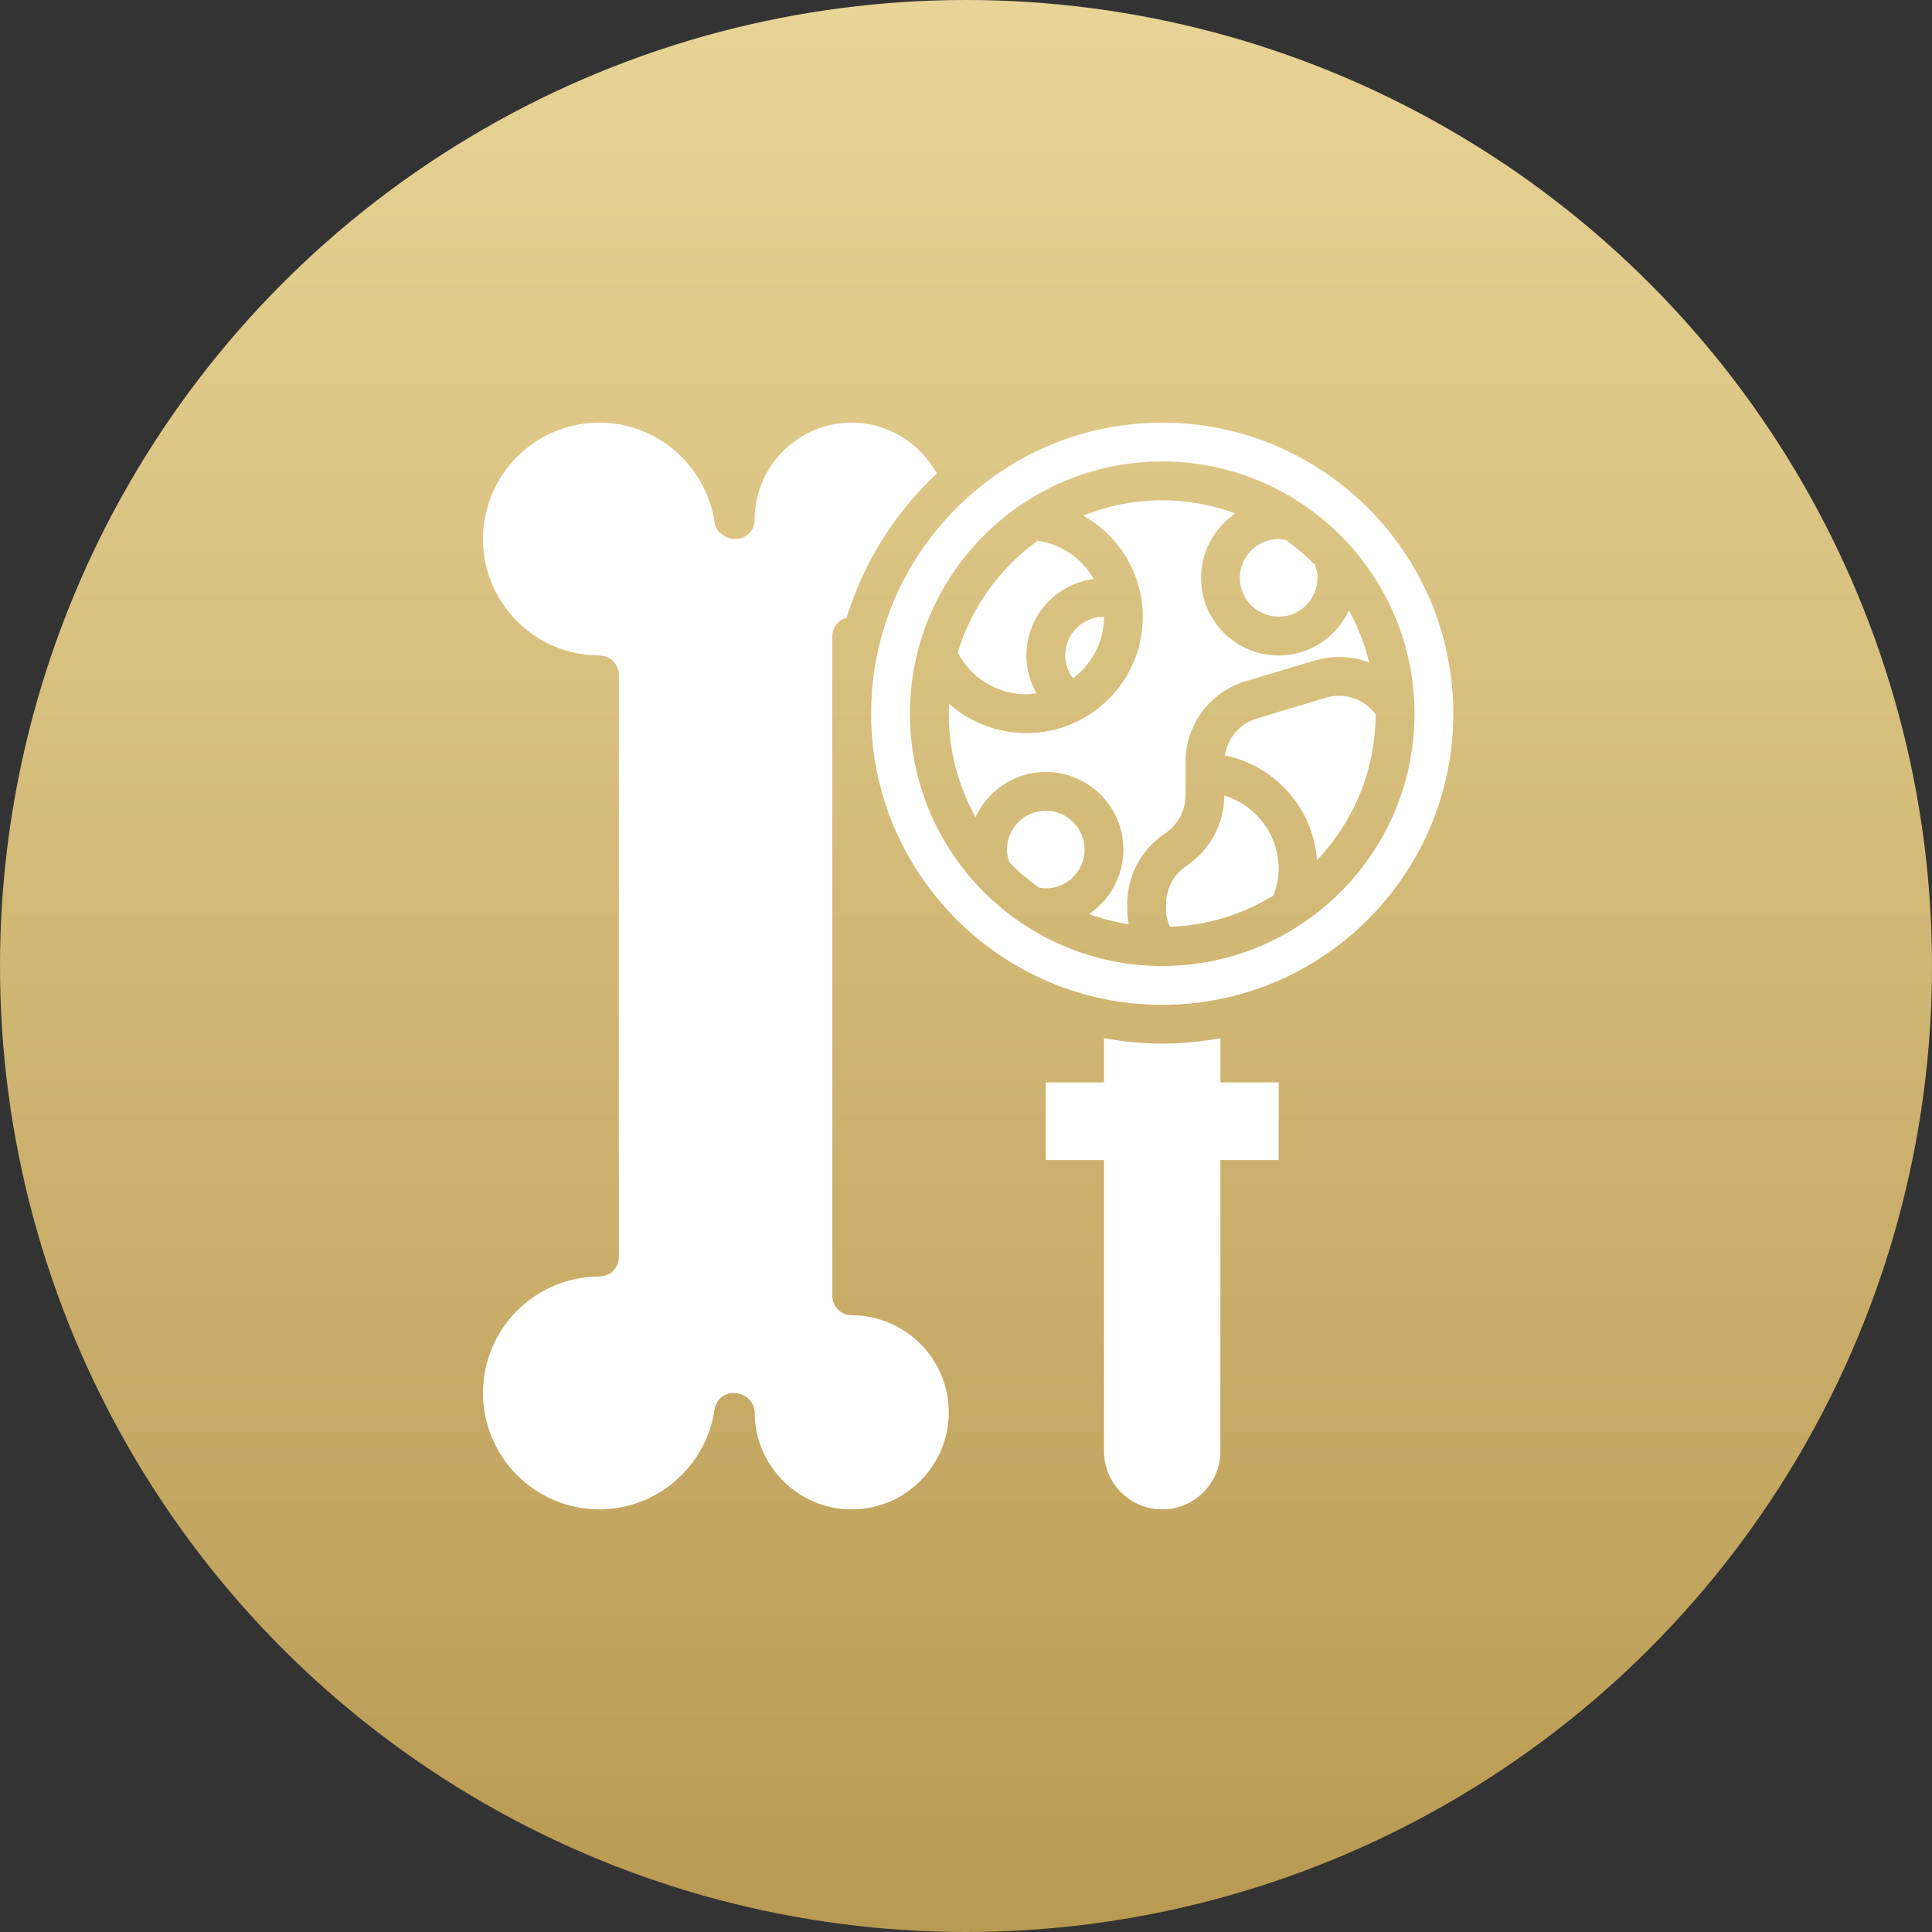
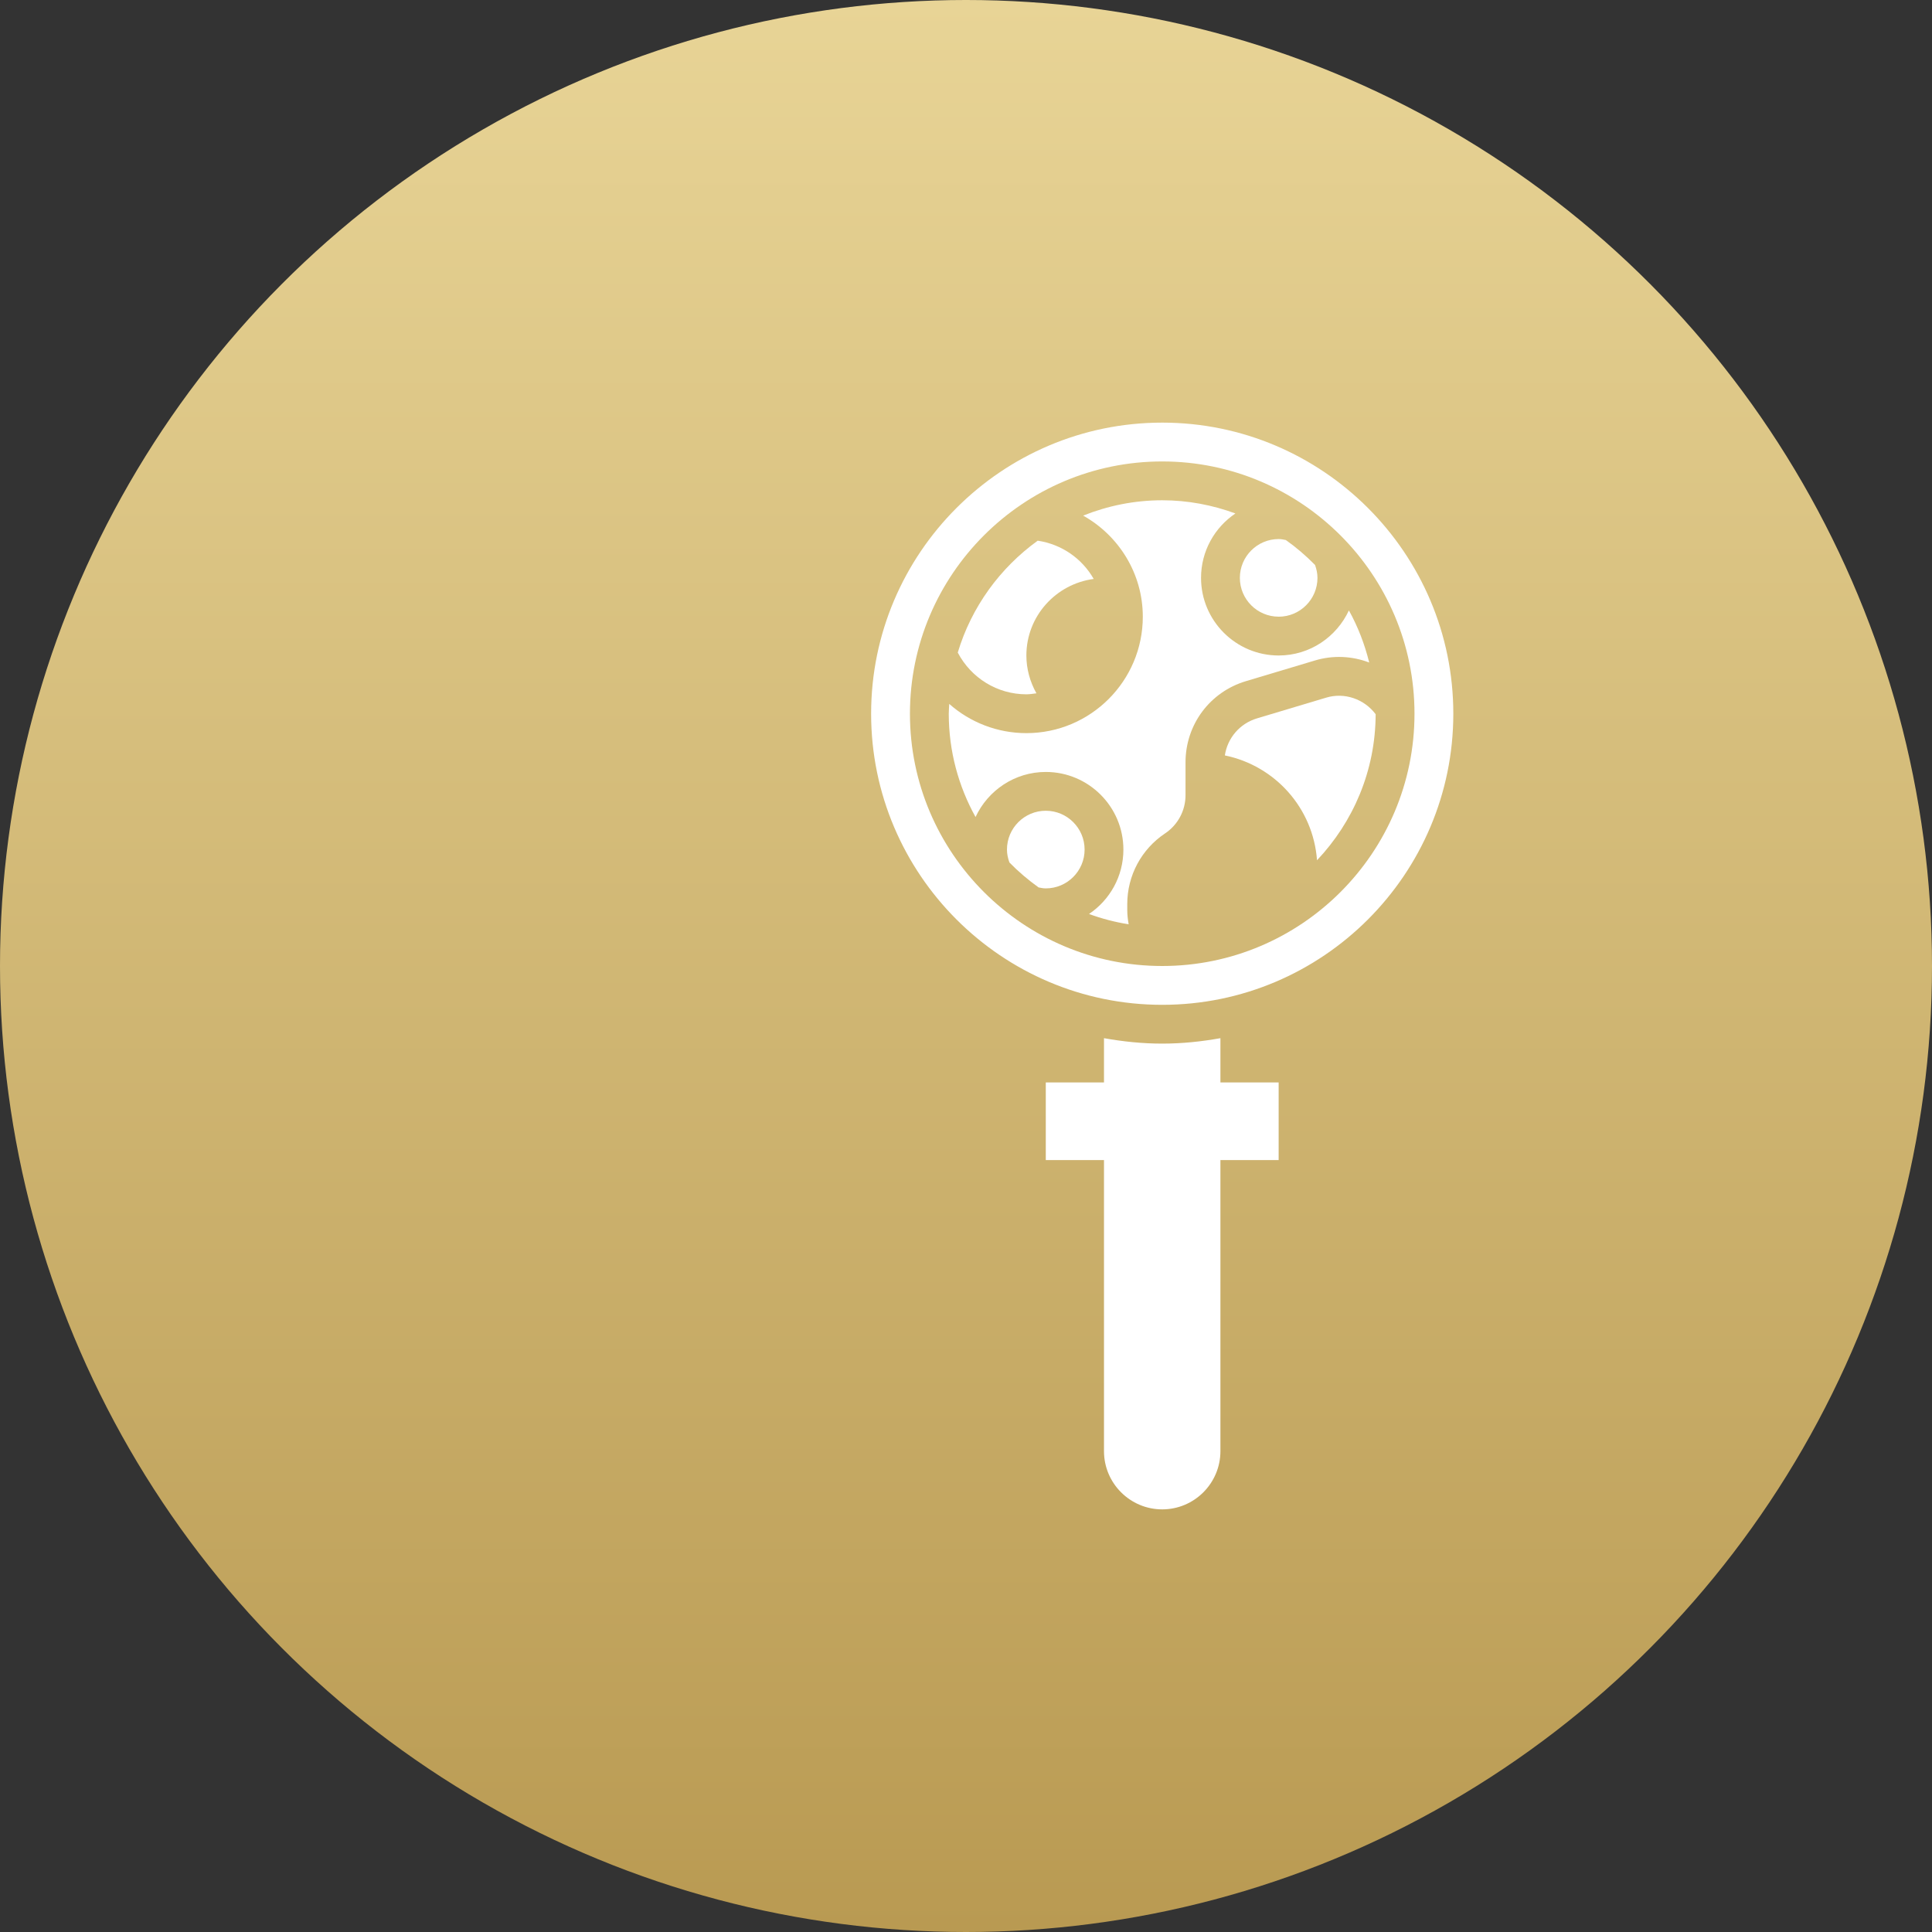
<svg xmlns="http://www.w3.org/2000/svg" width="64" height="64" viewBox="0 0 64 64" fill="none">
  <rect x="0" y="0" width="64" height="64" fill="#333333" stroke="none" />
  <circle cx="32" cy="32" r="32" fill="url(#paint0_linear_887_263)" />
  <path d="M48.143 23.643C48.143 18.326 43.817 14 38.5 14C33.183 14 28.857 18.326 28.857 23.643C28.857 28.96 33.183 33.286 38.5 33.286C43.817 33.286 48.143 28.96 48.143 23.643ZM30.143 23.643C30.143 19.035 33.892 15.286 38.5 15.286C43.108 15.286 46.857 19.035 46.857 23.643C46.857 28.251 43.108 32 38.5 32C33.892 32 30.143 28.251 30.143 23.643Z" fill="white" />
  <path d="M38.594 27.608C39.018 27.325 39.272 26.852 39.272 26.341V25.254C39.272 24.005 40.076 22.923 41.273 22.564L43.557 21.88C44.163 21.697 44.794 21.732 45.357 21.947C45.206 21.337 44.982 20.757 44.684 20.221C44.275 21.1 43.389 21.714 42.357 21.714C40.939 21.714 39.786 20.561 39.786 19.143C39.786 18.254 40.238 17.471 40.925 17.009C40.167 16.731 39.352 16.572 38.5 16.572C37.574 16.572 36.692 16.756 35.881 17.08C37.062 17.742 37.857 19 37.857 20.429C37.857 22.556 36.127 24.286 34 24.286C33.038 24.286 32.136 23.929 31.445 23.318C31.44 23.426 31.429 23.533 31.429 23.643C31.429 24.884 31.753 26.05 32.316 27.065C32.725 26.186 33.611 25.572 34.643 25.572C36.061 25.572 37.214 26.725 37.214 28.143C37.214 29.032 36.762 29.815 36.075 30.277C36.496 30.432 36.935 30.546 37.388 30.619C37.361 30.463 37.342 30.305 37.342 30.147V29.945C37.343 29.004 37.811 28.13 38.594 27.608L38.594 27.608Z" fill="white" />
  <path d="M34.643 26.857C33.934 26.857 33.357 27.434 33.357 28.143C33.357 28.289 33.388 28.431 33.438 28.57C33.734 28.874 34.059 29.149 34.405 29.397C34.492 29.416 34.571 29.429 34.643 29.429C35.352 29.429 35.929 28.852 35.929 28.143C35.929 27.434 35.352 26.857 34.643 26.857L34.643 26.857Z" fill="white" />
-   <path d="M28.214 14C26.442 14 25 15.442 25 17.214C25 17.57 24.713 17.857 24.357 17.857C24.038 17.857 23.715 17.622 23.67 17.306C23.399 15.421 21.76 14 19.857 14C17.73 14 16 15.73 16 17.857C16 19.984 17.73 21.714 19.857 21.714C20.213 21.714 20.5 22.002 20.5 22.357V41.643C20.5 41.998 20.213 42.286 19.857 42.286C17.73 42.286 16 44.016 16 46.143C16 48.27 17.73 50 19.857 50C21.76 50 23.399 48.578 23.67 46.694C23.715 46.378 23.987 46.143 24.306 46.143C24.662 46.143 25 46.43 25 46.786C25 48.558 26.442 50 28.214 50C29.987 50 31.429 48.558 31.429 46.786C31.429 45.013 29.987 43.571 28.214 43.571C27.859 43.571 27.572 43.284 27.572 42.929V21.071C27.572 20.776 27.775 20.537 28.046 20.463C28.61 18.613 29.657 16.978 31.033 15.686C30.476 14.665 29.393 14 28.214 14L28.214 14Z" fill="white" />
-   <path d="M35.544 22.472C36.165 22.002 36.572 21.265 36.572 20.429C35.863 20.429 35.286 21.005 35.286 21.714C35.286 21.995 35.382 22.255 35.544 22.472H35.544Z" fill="white" />
  <path d="M43.926 23.112L41.642 23.796C41.068 23.968 40.662 24.447 40.575 25.024C42.245 25.369 43.501 26.773 43.628 28.497C44.825 27.232 45.566 25.532 45.57 23.659C45.19 23.154 44.535 22.926 43.926 23.112V23.112Z" fill="white" />
-   <path d="M40.556 26.352C40.553 27.289 40.086 28.158 39.307 28.678C38.882 28.961 38.628 29.434 38.628 29.945V30.146C38.628 30.339 38.679 30.523 38.754 30.701C40.007 30.656 41.177 30.285 42.183 29.668C42.29 29.38 42.357 29.085 42.357 28.785C42.357 27.639 41.604 26.68 40.556 26.352L40.556 26.352Z" fill="white" />
  <path d="M42.357 20.429C43.066 20.429 43.643 19.852 43.643 19.143C43.643 18.997 43.612 18.855 43.563 18.716C43.266 18.412 42.942 18.136 42.595 17.889C42.508 17.87 42.429 17.857 42.357 17.857C41.648 17.857 41.072 18.434 41.072 19.143C41.072 19.852 41.648 20.428 42.357 20.428L42.357 20.429Z" fill="white" />
  <path d="M34 23C34.114 23 34.223 22.981 34.333 22.967C34.12 22.587 34 22.158 34 21.714C34 20.413 34.975 19.346 36.23 19.178C35.848 18.508 35.176 18.03 34.375 17.911C33.126 18.813 32.18 20.108 31.727 21.617C32.17 22.461 33.037 23 34 23V23Z" fill="white" />
  <path d="M40.428 35.857V34.391C39.801 34.503 39.159 34.571 38.5 34.571C37.841 34.571 37.199 34.503 36.571 34.391V35.857H34.643V38.429H36.571V48.071C36.571 49.135 37.437 50 38.5 50C39.563 50 40.428 49.135 40.428 48.071V38.429H42.357V35.857H40.428Z" fill="white" />
  <defs>
    <linearGradient id="paint0_linear_887_263" x1="32" y1="0" x2="32" y2="64" gradientUnits="userSpaceOnUse">
      <stop stop-color="#E8D496" />
      <stop offset="1" stop-color="#B99A52" />
    </linearGradient>
  </defs>
</svg>